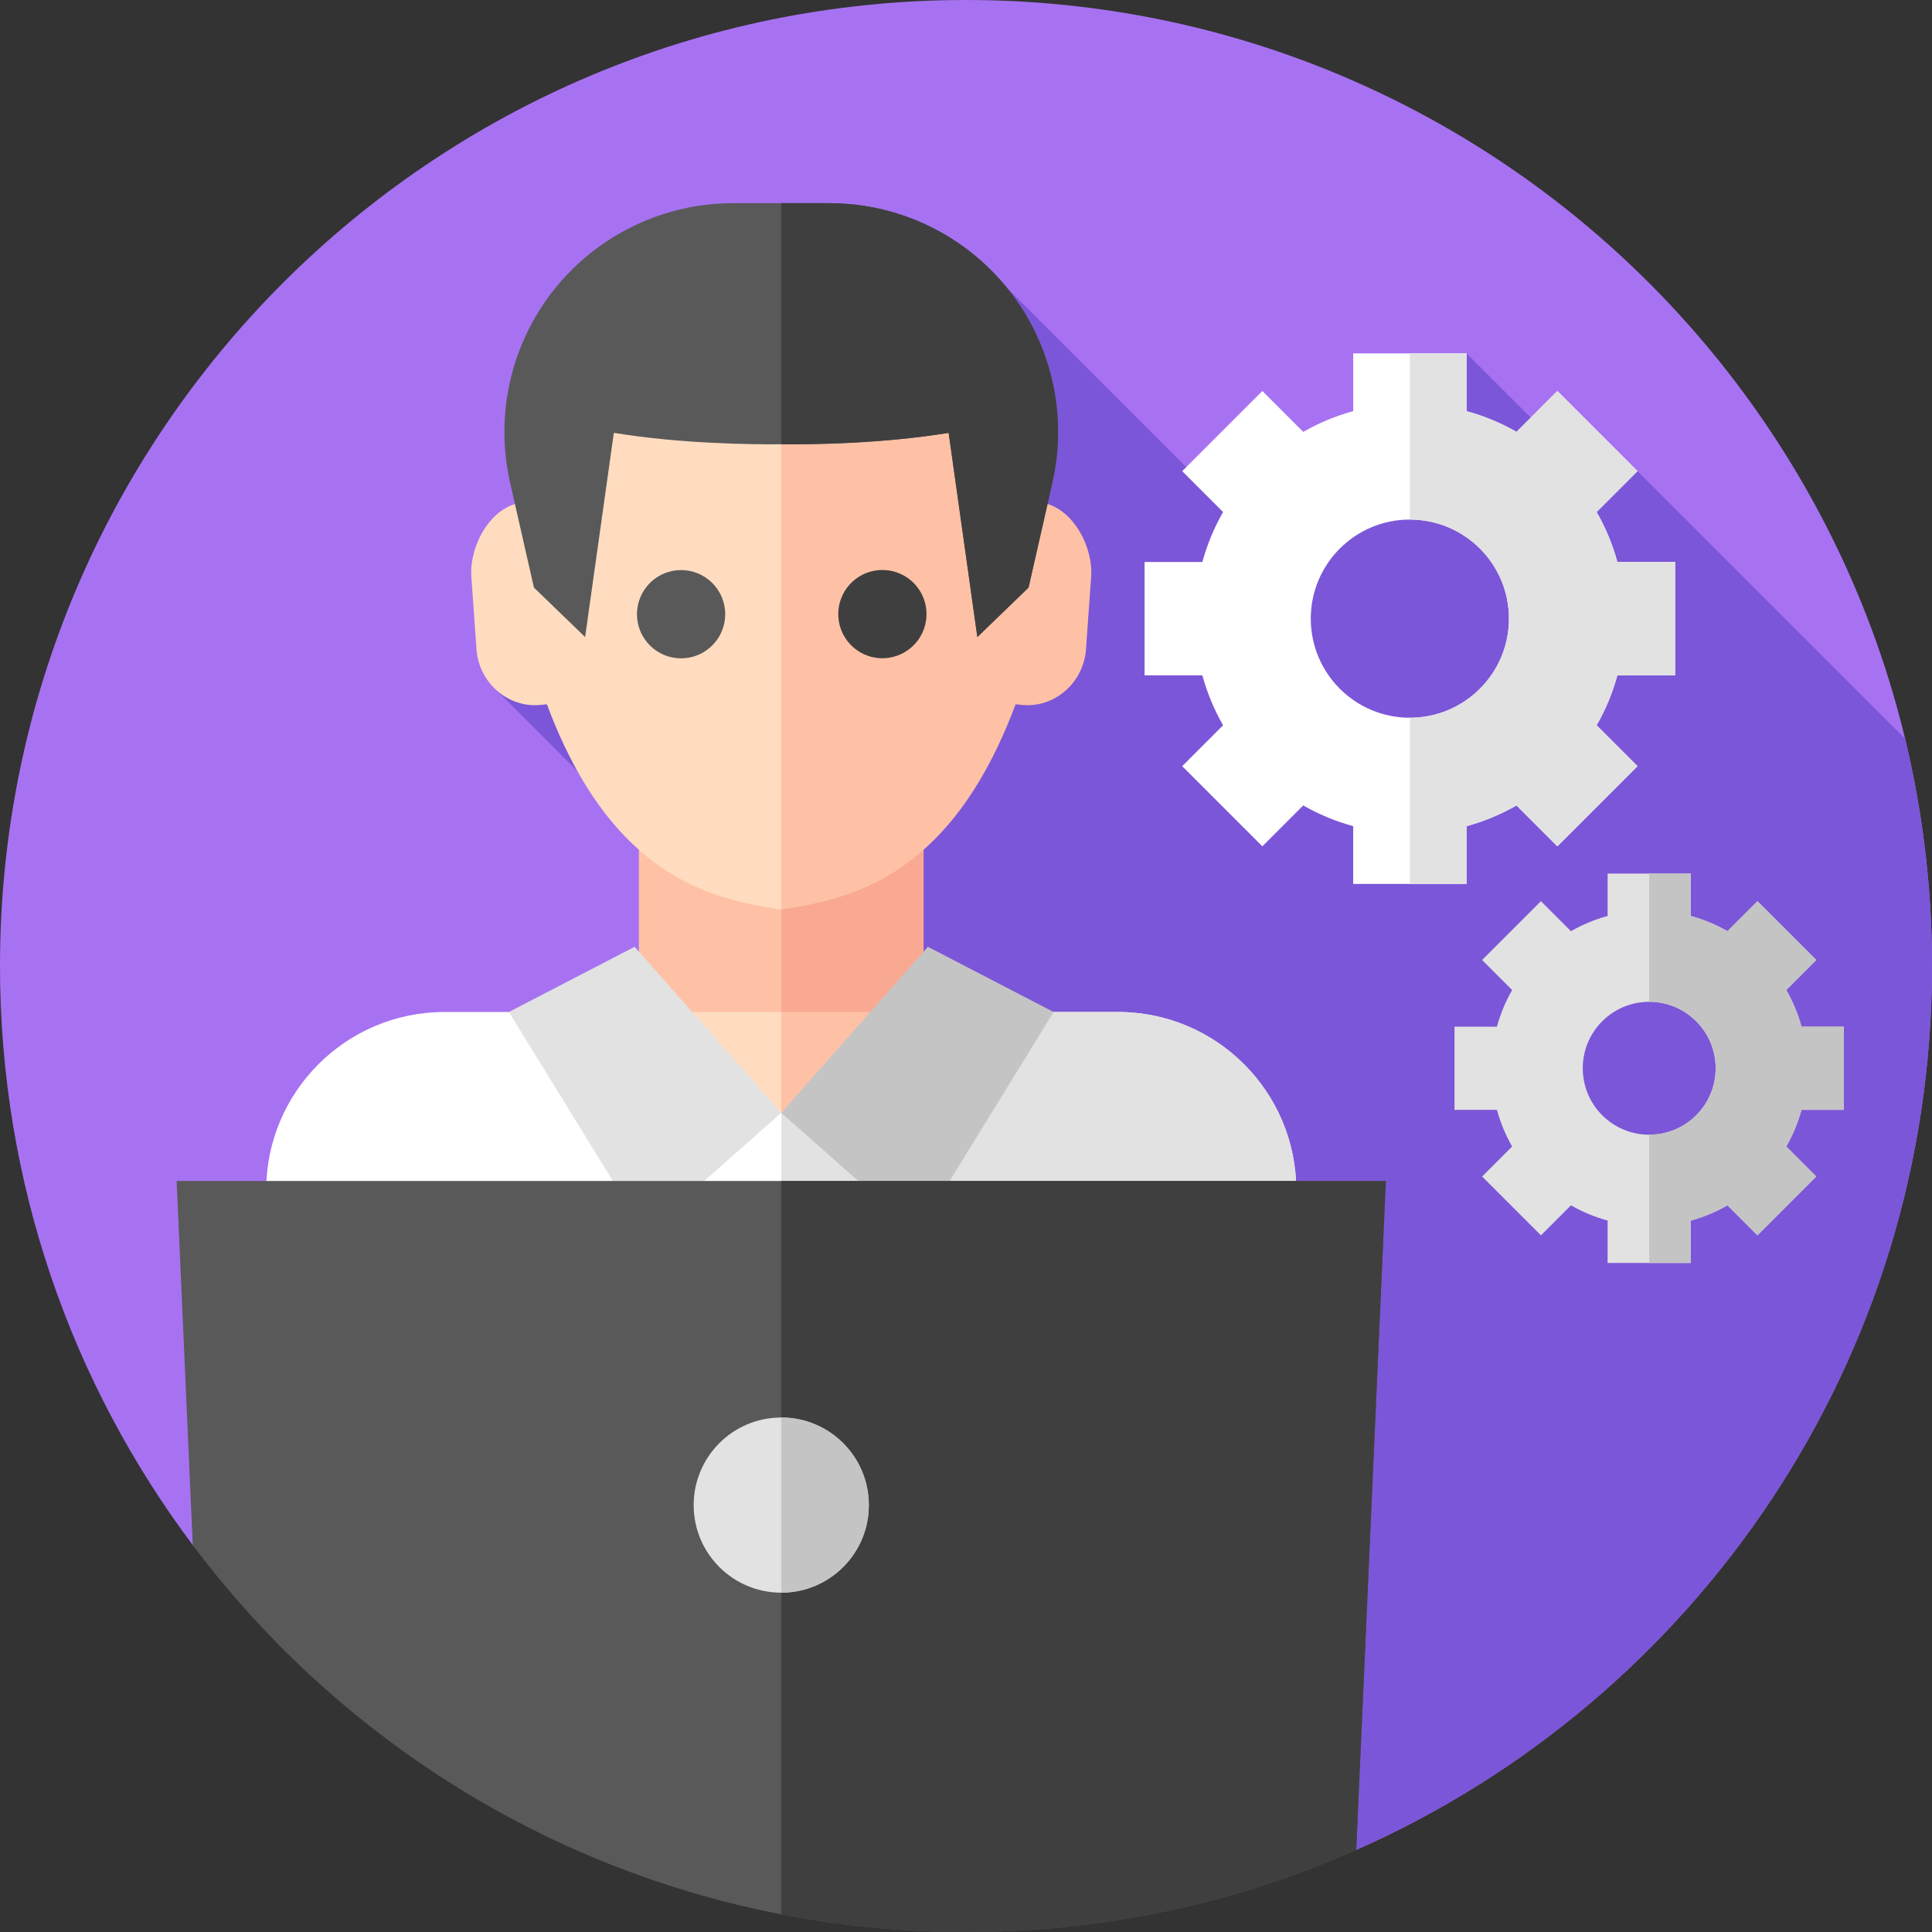
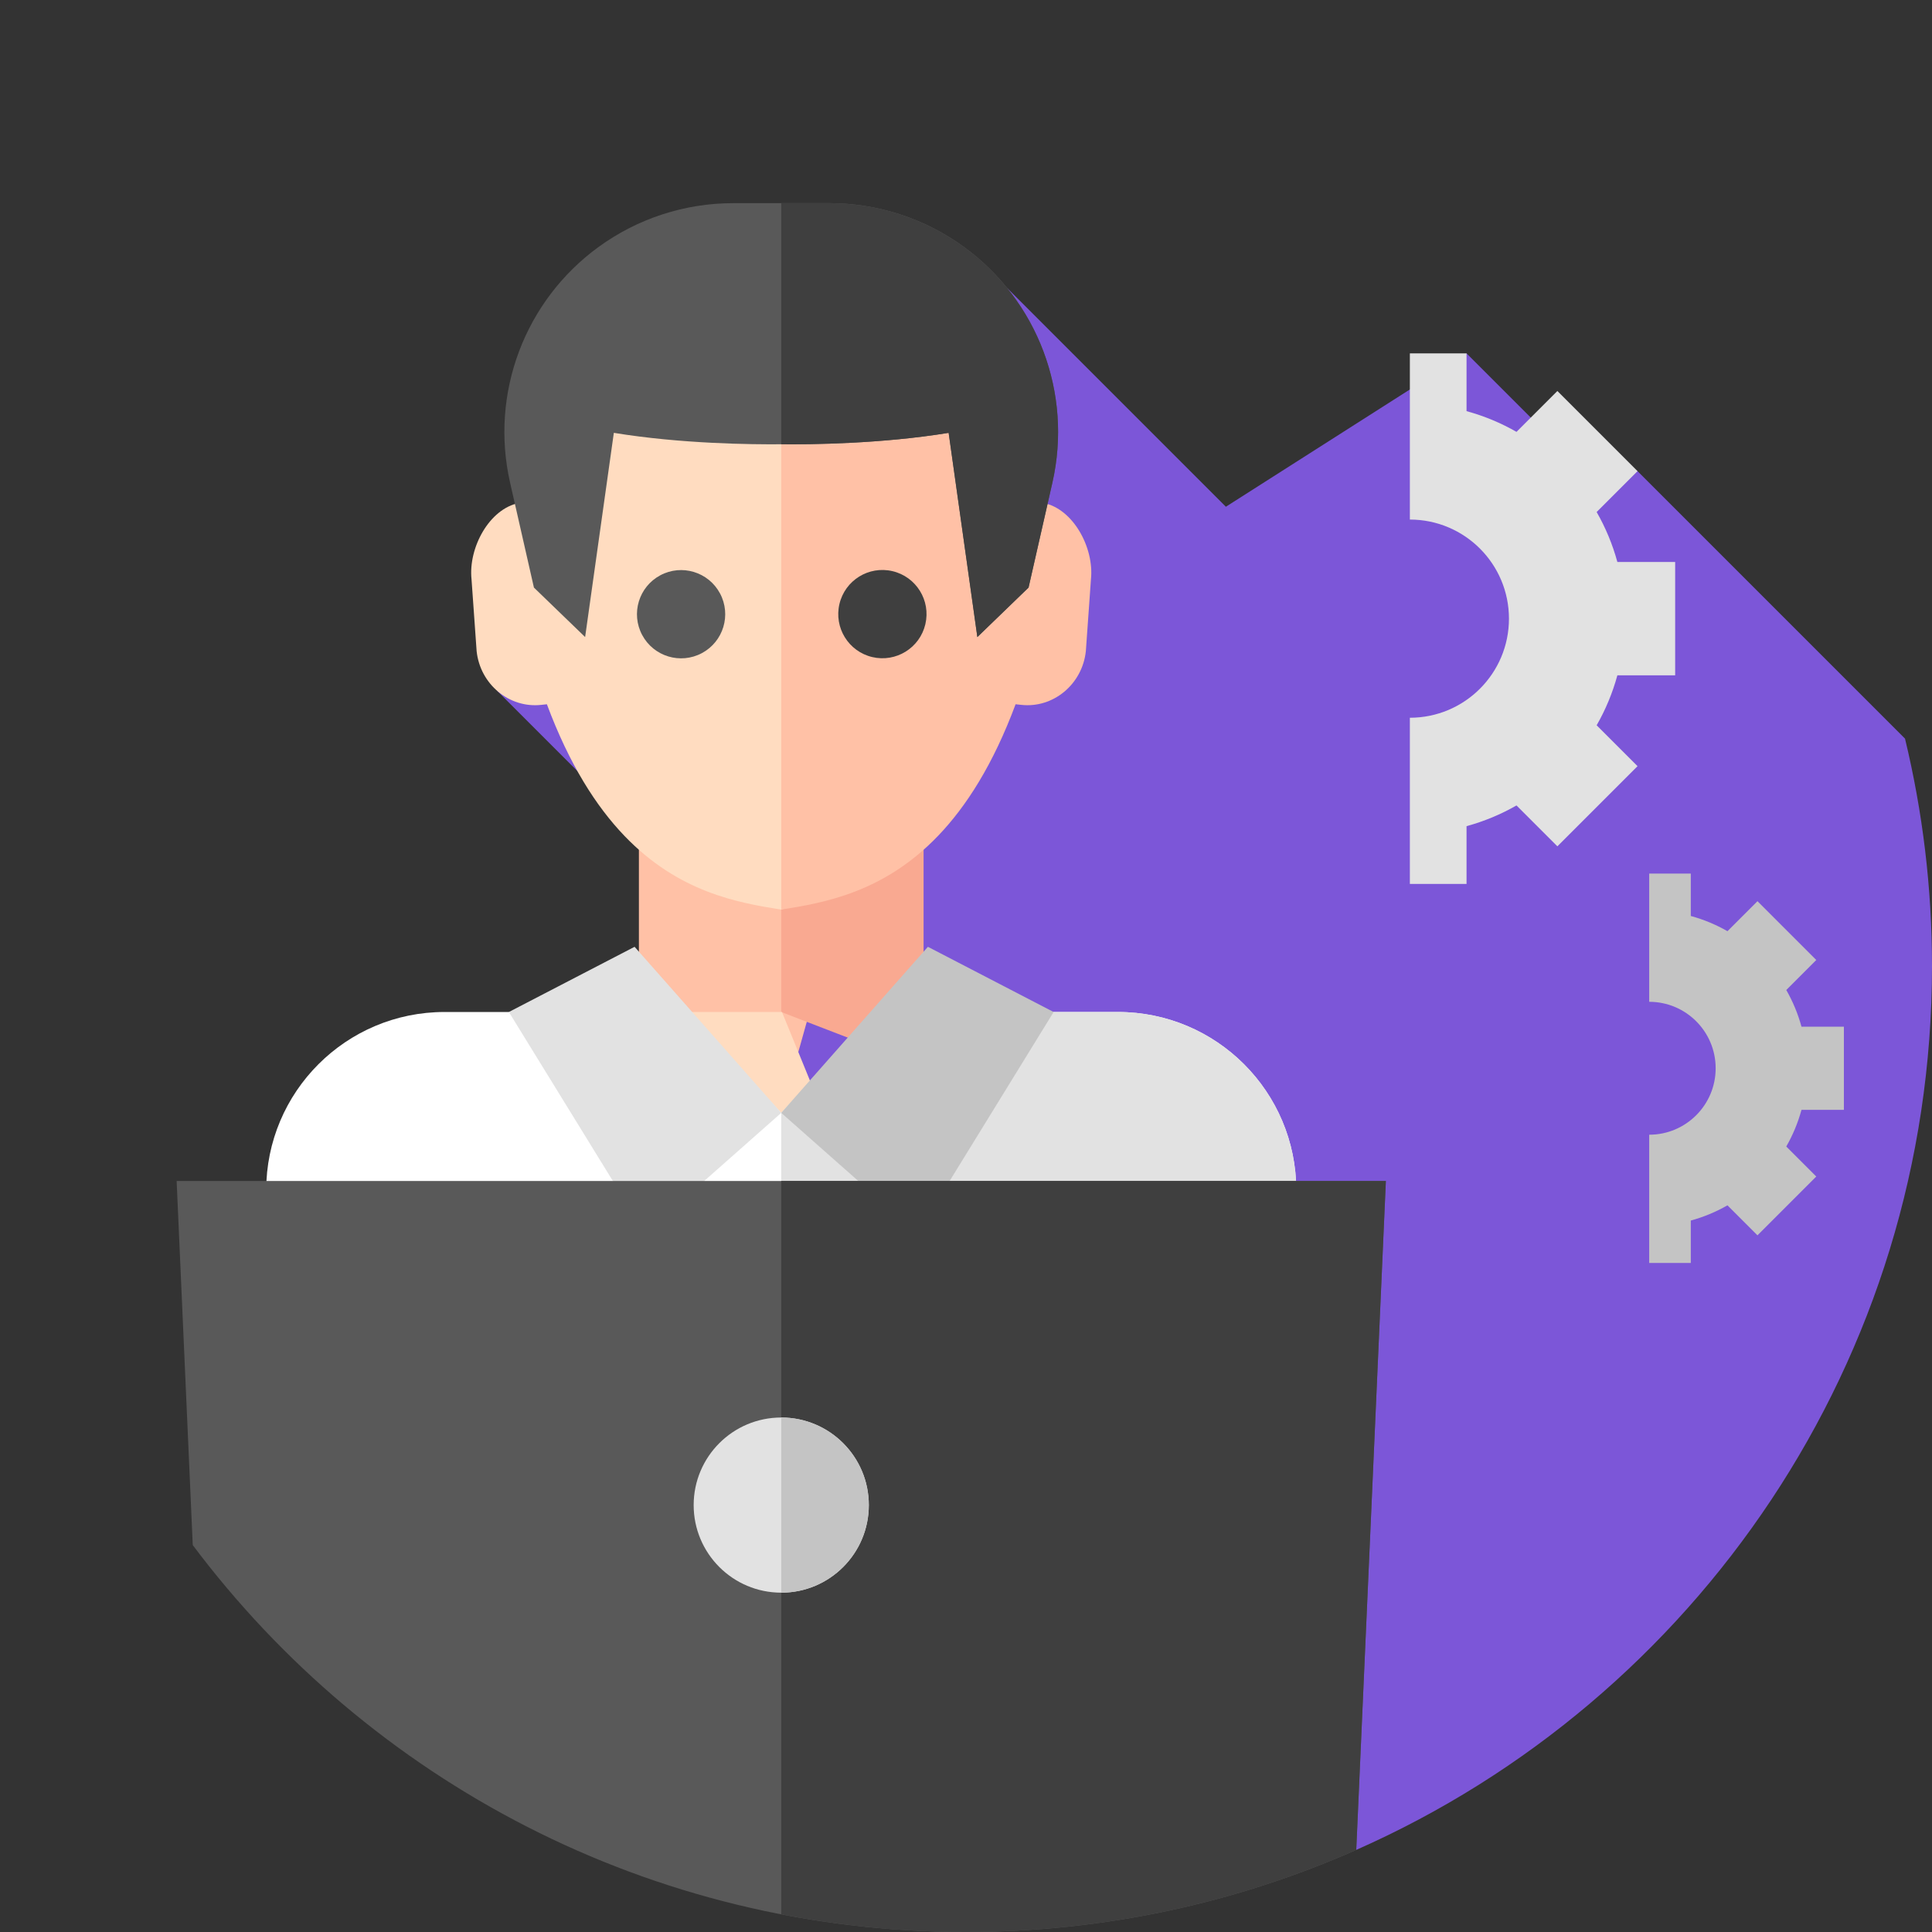
<svg xmlns="http://www.w3.org/2000/svg" id="Layer_1" enable-background="new 0 0 512 512" height="512" viewBox="0 0 512 512" width="512">
  <rect x="0" y="0" width="512" height="512" fill="#333333" stroke="none" />
  <g>
    <g>
      <g>
        <g>
          <g>
            <g id="XMLID_2237_">
              <g id="XMLID_2238_">
                <g id="XMLID_2239_">
                  <g id="XMLID_2253_">
                    <g id="XMLID_2254_">
                      <g id="XMLID_2255_">
                        <g id="XMLID_2256_">
                          <g id="XMLID_2257_">
                            <g id="XMLID_2258_">
                              <g id="XMLID_2259_">
                                <g id="XMLID_2260_">
                                  <g id="XMLID_2261_">
                                    <g id="XMLID_2262_">
                                      <g id="XMLID_2263_">
                                        <g>
-                                           <path d="m512 256c0 104.58-62.71 194.51-152.58 234.24l-308.34-80.78c-32.07-42.76-51.08-95.89-51.08-153.46 0-141.39 114.62-256 256-256s256 114.61 256 256z" fill="#a772f2" />
-                                         </g>
+                                           </g>
                                      </g>
                                    </g>
                                  </g>
                                </g>
                              </g>
                            </g>
                          </g>
                        </g>
                      </g>
                    </g>
                  </g>
                </g>
              </g>
            </g>
          </g>
        </g>
      </g>
    </g>
    <path d="m512 256c0-20.759-2.488-40.933-7.152-60.259l-70.885-70.885-16.363-2.26-28.952-28.952-63.779 40.648-57.954-57.954-18.915 43.27-116.277 63.438 61.614 61.614-26.463 60.538 53.66 148.657 138.886 36.385c89.87-39.73 152.58-129.66 152.58-234.24z" fill="#7c56d8" />
    <g>
      <path d="m169.315 283.209v-62.3h37.724l10.379 37.005-10.38 37.007z" fill="#ffc1a6" />
      <g>
        <path d="m244.759 220.909h-37.72v47.283l18.86 7.265 18.86-7.265z" fill="#f9a991" />
      </g>
      <path d="m207.23 268.192h-37.724l-4.43 62.3 42.152 11.712 13.727-40.373z" fill="#ffdcc0" />
      <g>
-         <path d="m244.759 268.192h-37.72v74.011l43.745-11.711z" fill="#ffc1a6" />
-       </g>
+         </g>
    </g>
    <g>
      <path d="m207.037 72.27c-30.496 0-66.536 16.466-69.471 61.021-7.886 1.525-13.488 11.869-12.606 20.232l1.352 19.032c.925 8.782 8.645 15.194 17.153 14.24l1.467-.159c5.956 15.975 13.062 27.07 20.529 34.855 14.398 15.02 30.149 17.753 41.577 19.559 11.427-1.807 30.495-168.78-.001-168.78z" fill="#ffdcc0" />
      <g>
        <path d="m248.614 221.49c7.467-7.785 14.572-18.88 20.528-34.855l1.467.159c8.508.955 16.228-5.457 17.153-14.24l1.352-19.032c.882-8.363-4.72-18.707-12.606-20.232-2.934-44.554-38.973-61.02-69.469-61.021v168.78c11.428-1.806 27.177-4.539 41.575-19.559z" fill="#ffc1a6" />
      </g>
      <g>
        <ellipse cx="180.402" cy="162.796" fill="#595959" rx="11.689" ry="11.689" transform="matrix(.882 -.472 .472 .882 -55.458 104.335)" />
        <ellipse cx="233.673" cy="162.796" fill="#3f3f3f" rx="11.689" ry="11.689" transform="matrix(.229 -.974 .974 .229 21.769 353.064)" />
      </g>
    </g>
    <path d="m343.528 315.453v42.784c-27.893 29.32-65.137 49.656-106.943 56.249-9.624 1.516-19.498 2.303-29.548 2.303s-19.924-.787-29.548-2.303c-41.806-6.592-79.05-26.929-106.942-56.249v-42.784c0-26.105 21.16-47.265 47.265-47.265h64.077l25.148 26.733 25.148-26.733h64.077c26.105 0 47.266 21.161 47.266 47.265z" fill="#fff" />
    <path d="m296.265 268.188h-64.077l-25.148 26.733v121.868c10.051 0 19.924-.787 29.548-2.303 41.806-6.592 79.05-26.929 106.943-56.249v-42.784c-.001-26.104-21.162-47.265-47.266-47.265z" fill="#e2e2e2" />
    <path d="m168.173 250.91-33.317 17.282 36.091 58.642 36.091-31.913z" fill="#e2e2e2" />
    <path d="m245.903 250.91 33.317 17.282-36.09 58.642-36.091-31.913z" fill="#c4c4c4" />
    <path d="m219.773 53.838h-25.473c-12.807 0-25.285 4.055-35.645 11.585-19.617 14.257-28.852 38.832-23.479 62.481l6.319 27.808 13.569 13.113 7.609-54.116c17.787 2.911 36.532 3.099 44.364 3.027 7.832.072 26.577-.117 44.364-3.027l7.609 54.116 13.569-13.113 6.319-27.808c5.373-23.648-3.862-48.224-23.479-62.481-10.36-7.53-22.839-11.585-35.646-11.585z" fill="#595959" />
    <g>
      <path d="m251.401 114.708 7.609 54.116 13.569-13.113 6.319-27.809c5.373-23.648-3.862-48.223-23.479-62.481-10.36-7.529-22.838-11.584-35.645-11.584h-12.734v63.898c7.832.073 26.575-.116 44.361-3.027z" fill="#3f3f3f" />
    </g>
    <path d="m367.27 312.98-7.85 177.26c-31.63 13.99-66.62 21.76-103.42 21.76-83.81 0-158.22-40.28-204.92-102.54l-4.27-96.48z" fill="#595959" />
    <path d="m359.42 490.24 7.85-177.26h-160.231v194.338c15.848 3.07 32.216 4.682 48.961 4.682 36.8 0 71.79-7.77 103.42-21.76z" fill="#3f3f3f" />
    <circle cx="207.037" cy="398.865" fill="#e2e2e2" r="23.209" />
    <path d="m207.039 375.656v46.418c12.817-.001 23.207-10.392 23.207-23.209s-10.39-23.208-23.207-23.209z" fill="#c4c4c4" />
    <g>
      <ellipse cx="373.629" cy="163.95" fill="none" rx="26.26" ry="26.26" transform="matrix(.993 -.122 .122 .993 -17.233 46.88)" />
-       <path d="m443.935 178.969v-30.038h-15.315c-1.276-4.682-3.134-9.12-5.491-13.24l10.835-10.835-21.24-21.24-10.835 10.835c-4.12-2.357-8.558-4.215-13.24-5.492v-15.316h-30.038v15.316c-4.682 1.276-9.12 3.134-13.24 5.492l-10.835-10.835-21.24 21.24 10.835 10.835c-2.357 4.12-4.215 8.558-5.491 13.24h-15.316v30.038h15.316c1.276 4.682 3.134 9.12 5.491 13.24l-10.835 10.835 21.24 21.24 10.835-10.835c4.12 2.357 8.558 4.215 13.24 5.491v15.316h30.038v-15.316c4.682-1.276 9.121-3.134 13.24-5.491l10.835 10.835 21.24-21.24-10.835-10.835c2.357-4.12 4.215-8.558 5.491-13.24zm-70.306 11.241c-14.503 0-26.26-11.757-26.26-26.26s11.757-26.26 26.26-26.26 26.26 11.757 26.26 26.26-11.757 26.26-26.26 26.26z" fill="#fff" />
    </g>
    <g>
      <g>
-         <path d="m488.652 294.122v-22.044h-11.24c-.936-3.436-2.3-6.693-4.03-9.716l7.951-7.951-15.587-15.587-7.951 7.951c-3.023-1.73-6.28-3.093-9.716-4.03v-11.24h-22.044v11.24c-3.436.936-6.693 2.3-9.716 4.03l-7.951-7.951-15.587 15.587 7.951 7.951c-1.73 3.023-3.093 6.28-4.03 9.716h-11.24v22.044h11.24c.936 3.436 2.3 6.693 4.03 9.716l-7.951 7.951 15.587 15.587 7.951-7.951c3.023 1.73 6.28 3.093 9.716 4.03v11.24h22.044v-11.24c3.436-.936 6.693-2.3 9.716-4.03l7.951 7.951 15.587-15.587-7.951-7.951c1.73-3.023 3.094-6.28 4.03-9.716zm-51.594 6.589c-9.726 0-17.61-7.884-17.61-17.611 0-9.726 7.884-17.61 17.61-17.61s17.611 7.884 17.611 17.61c-.001 9.727-7.885 17.611-17.611 17.611z" fill="#e2e2e2" />
-       </g>
+         </g>
    </g>
    <g>
      <path d="m443.935 178.969v-30.038h-15.315c-1.276-4.682-3.134-9.12-5.491-13.24l10.835-10.835-21.24-21.241-10.835 10.835c-4.12-2.357-8.558-4.215-13.24-5.492v-15.315h-15.019v44.047c14.503 0 26.26 11.757 26.26 26.26s-11.757 26.26-26.26 26.26v44.047h15.019v-15.316c4.682-1.276 9.121-3.134 13.24-5.491l10.835 10.835 21.24-21.24-10.835-10.835c2.357-4.12 4.215-8.558 5.491-13.24h15.315z" fill="#e2e2e2" />
    </g>
    <g>
      <g>
        <path d="m488.652 294.122v-22.043h-11.24c-.936-3.436-2.3-6.693-4.03-9.716l7.951-7.951-15.587-15.587-7.951 7.951c-3.023-1.73-6.28-3.094-9.716-4.03v-11.24h-11.022v33.984c9.726 0 17.611 7.885 17.611 17.611s-7.885 17.611-17.611 17.611v33.984h11.022v-11.24c3.436-.936 6.693-2.3 9.716-4.03l7.951 7.951 15.587-15.587-7.951-7.951c1.73-3.023 3.094-6.28 4.03-9.716h11.24z" fill="#c4c4c4" />
      </g>
    </g>
  </g>
</svg>